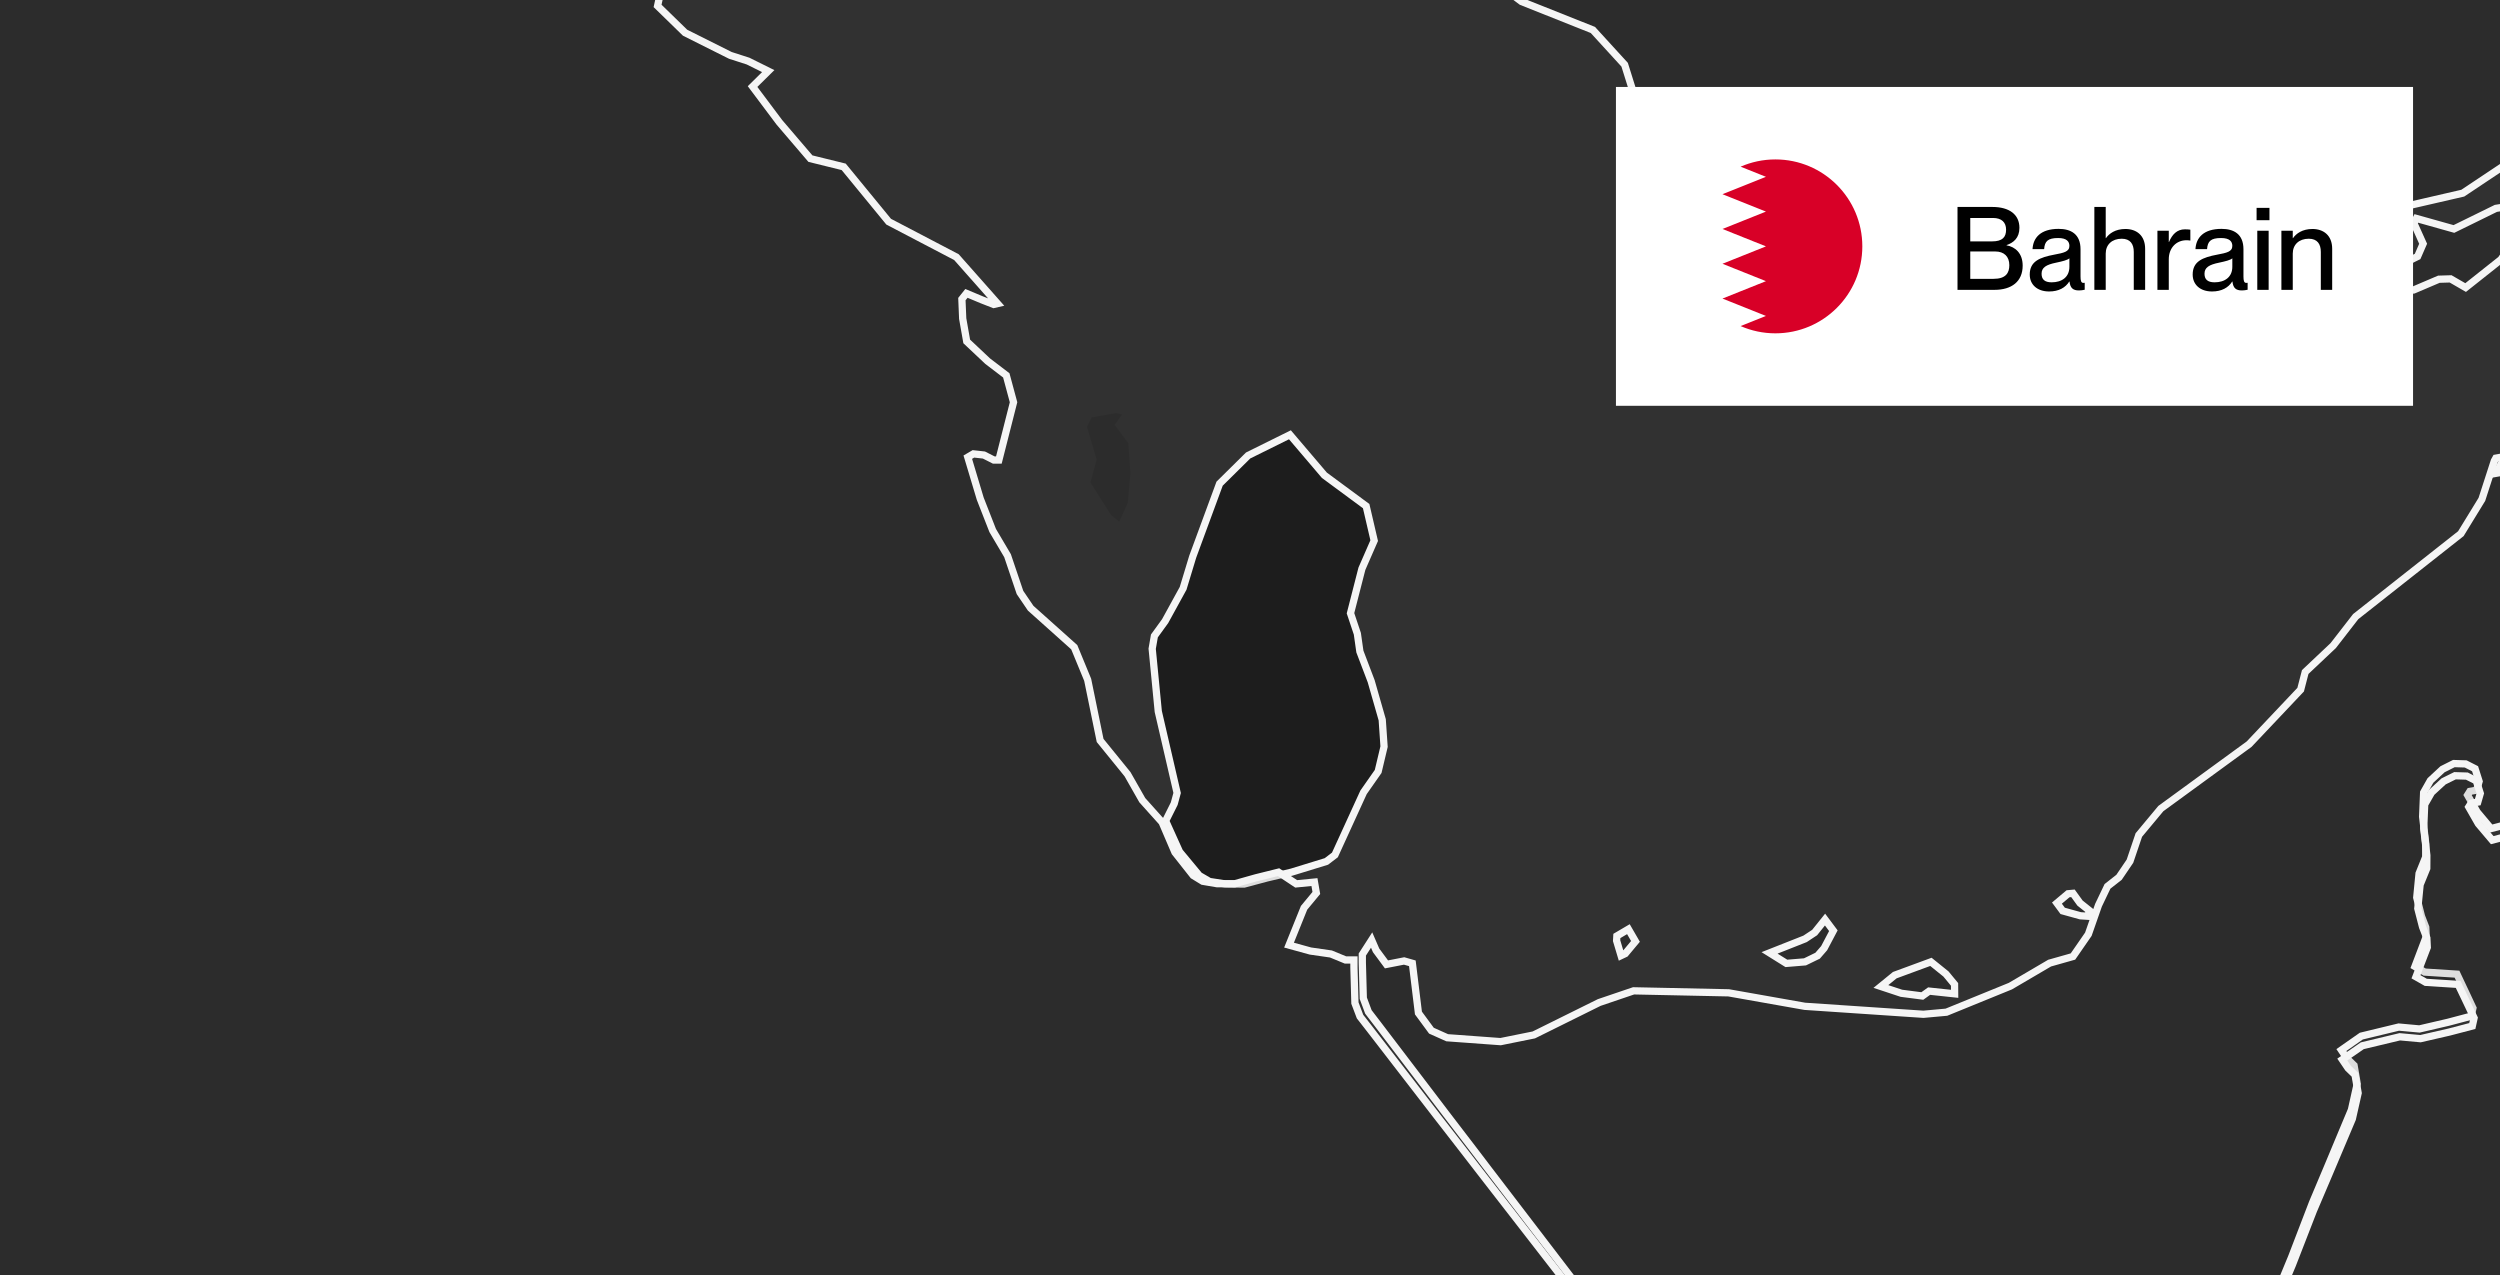
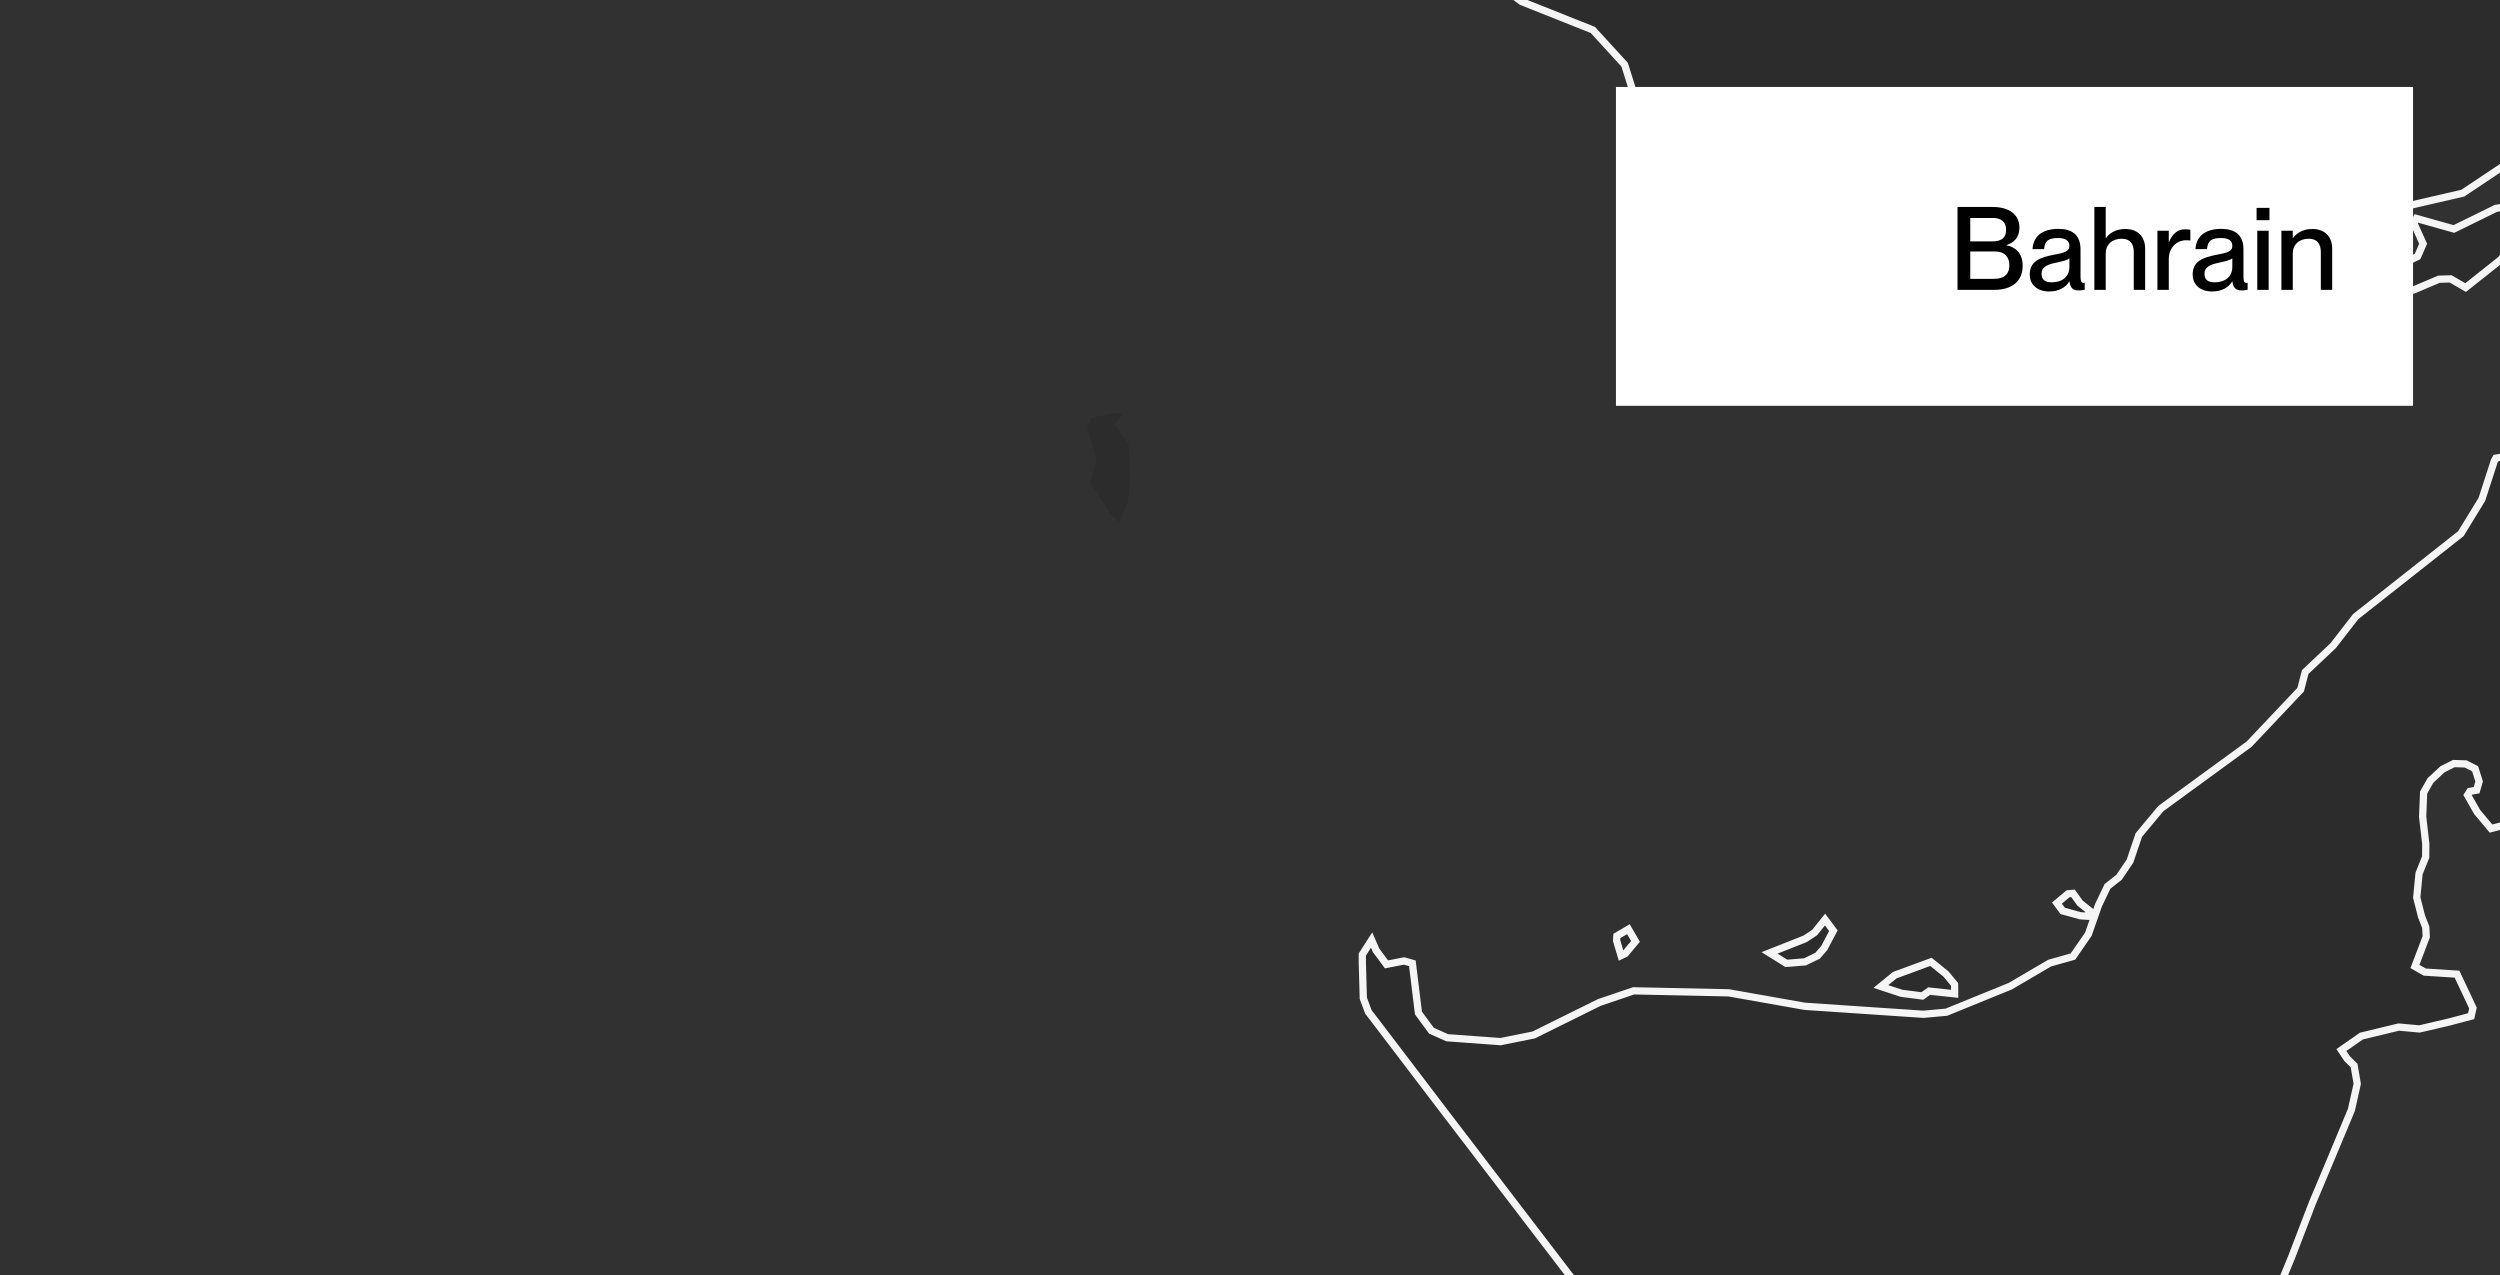
<svg xmlns="http://www.w3.org/2000/svg" width="345" height="176" viewBox="0 0 345 176" fill="none">
  <rect x="0" y="0" width="345" height="176" fill="#333333" stroke="none" />
  <g clip-path="url(#clip0_1041_9651)">
    <rect width="345" height="176" fill="black" fill-opacity="0.04" />
-     <path d="M-45.628 -496.599L-44.9 -495.635L-39.283 -486.426L-36.813 -483.72L-35.369 -481.421L-34.394 -478.862L-32.677 -477.132L-30.406 -476.193L-27.652 -473.721L-25.788 -471.793L-22.664 -467.8L-19.355 -466.317L-7.342 -463.437L-0.663 -462.102L1.263 -461.719L6.374 -463.647L12.363 -463.388L14.585 -463.289L22.499 -471.422L24.907 -474.141L29.622 -475.55L32.277 -478.801L36.536 -482.731L41.734 -486.439L46.513 -489.776L50.167 -491.791L56.785 -496.512L60.921 -498.144L64.514 -498.094L69.897 -492.557L74.428 -487.527L75.823 -485.327L73.575 -483.349L69.378 -481.446L68.576 -480.049L68.291 -478.257L68.452 -476.551L69.02 -475.154L74.168 -471.929L74.749 -470.149L74.786 -468.344L74.205 -467.219L73.057 -466.564L69.477 -465.662L66.402 -464.612L65.341 -463.586L64.415 -462.362L64.551 -461.003L65.477 -459.458L71.761 -455.255L72.477 -453.71L73.724 -451.634L75.267 -450.36L77.884 -450.015L79.144 -449.162L85.219 -441.424L86.7 -440.88L93.799 -442.586L94.787 -442.512L94.849 -440.621L95.91 -429.67L96.725 -424.022L97.947 -418.546L99.861 -413.553L102.133 -408.819L105.269 -405.902L112.232 -402.392L115.615 -401.379L124.517 -400.674L133.307 -399.129L138.493 -397.485L140.086 -396.323L141.395 -394.543L145.691 -386.287L152.457 -380.416L166.112 -371.628L172.729 -368.711L195.027 -363.199L209.867 -363.508L250.882 -374.15L264.512 -376.807H269.636L266.587 -374.694L261.463 -373.482L264.549 -371.987L269.328 -371.739L271.538 -371.987L273.142 -373.334L273.401 -375.571L273.167 -377.784L270.908 -387.708L269.599 -394.729L279.217 -394.247L282.958 -395.162L288.464 -397.51L292.638 -398.931L294.736 -399.129L296.811 -400.229L298.403 -401.613L301.983 -411.242L303.774 -413.664L309.848 -419.102L315.009 -422.551L320.417 -425.616L327.269 -427.755L336.368 -427.532L343.615 -426.778L347.813 -426.815L349.801 -426.593L351.295 -426.902L352.159 -427.532L353.097 -431.759L354.579 -433.143L357.135 -434.33H360.715L365.086 -434.639L368.716 -434.355L373.284 -432.735L379.248 -432.6L383.223 -432.884L385.531 -431.265L387.198 -429.101L388.001 -427.297L388.186 -424.825L388.149 -422.946L388.779 -422.217L391.198 -421.093L394.569 -420.252L401.125 -419.239L407.286 -417.286L410.483 -415.963L414.928 -413.899L420.225 -408.77L422.188 -407.966L424.558 -407.447L426.249 -407.583L430.225 -409.746L433.683 -408.152L435.435 -408.362L439.411 -409.548L443.633 -408.065L454.152 -402.454L455.313 -402.577L456.264 -402.009L457.14 -400.723L457.757 -399.141L458.536 -394.321L461.573 -390.798L465.289 -387.597L469.622 -385.842L478.673 -381.652L482.623 -378.253L486.623 -372.493L491.562 -364.917L492.278 -364.225L504.97 -364.46L519.243 -364.447L520.984 -361.419L520.663 -355.424L521.169 -349.282L522.453 -345.042L522.465 -341.137L521.44 -339.159L520.638 -336.897L520.403 -335.908L522.231 -334.499L523.836 -331.261L524.07 -326.75L523.28 -324.364L523.391 -322.387L524.194 -320.706L524.885 -317.9L524.761 -316.207L523.614 -314.526L522.922 -312.425L522.008 -309.767L521.675 -307.666L519.947 -306.69L518.576 -305.985L518.81 -303.328L519.502 -301.091L520.305 -298.446L519.391 -296.629L518.81 -294.54L517.539 -291.19L517.884 -288.409L516.514 -286.049L514.786 -283.96L513.637 -282.291L513.403 -279.93L512.144 -279.102L509.736 -277.162L508.254 -275.777L506.069 -275.357L505.612 -274.245L505.958 -273.145L506.872 -272.453L508.291 -270.055L511.254 -265.927L502.711 -265.408L500.205 -261.761L497.279 -256.546L498.711 -246.015L497.279 -240.614L498.142 -237.586L500.328 -235.497L503.131 -234.335L508.39 -234.261L511.872 -233.445L512.217 -232.048L510.217 -230.009L507.02 -226.19L505.316 -224.522L499.871 -216.858L499.921 -213.595L500.426 -210.963L502.772 -202.719L505.069 -194.746L509.181 -180.409L509.106 -177.084L507.823 -169.718L507.736 -165.243L508.316 -159.447L507.884 -156.456L508.896 -149.757L510.045 -149.275L518.946 -147.977L527.107 -146.778L537.985 -145.196L541.281 -141.278L543.33 -132.688L543.207 -126.273L542.281 -122.997L534.503 -113.666L526.601 -104.223L518.712 -94.817L510.538 -85.09L509.686 -84.064L516.292 -76.302L520.378 -71.507L526.144 -64.77L526.873 -63.151L526.823 -60.506L532.737 -50.272L534.823 -44.945L536.701 -41.818L541.38 -36.936L545.948 -32.177L550.898 -30.002L554.281 -29.52L561.986 -27.011L564.801 -25.008L569.319 -19.966L574.628 -20.658H575.728L576.024 -20.3L576.184 -18.68L575.407 -10.857L576.875 -2.983L577.9 8.845L577.517 10.884L576.246 14.296L576.184 16.483L575.85 17.831L576.196 18.424L577.888 19.227L581.493 19.66L590.198 18.337L591.21 18.671L593.296 20.068L594.864 22.255L595 23.294L592.803 25.111L592.444 28.188L593.099 32.798L592.803 33.355L590.877 34.393L590.247 41.042L589.901 41.648L587.654 42.328L577.036 41.87L575.826 42.056L571.839 43.811L564.998 45.072L563.121 45.789L560.603 47.791L558.788 50.226L558.442 52.475L558.084 52.945L554.17 52.488L552.886 54.44L545.294 57.358L544.355 57.988L543.232 60.312L542.219 66.825L541.306 72.671L540.725 73.524L538.33 75.526L538.095 76.206L538.417 78.468L537.33 82.584L536.478 93.992L535.527 97.181L533.638 97.44L532.157 99.035L529.441 101L523.576 99.48L518.922 97.885L503.513 94.14L501.822 92.323L500.859 89.122L498.192 88.22L494.365 93.016L481.351 90.247L476.932 91.1L474.203 89.604L467.19 89.518L461.659 86.527L453.721 88.578L447.449 88.974L438.843 83.733L429.595 82.287L422.089 82.732L418.225 82.324L411.965 80.446L409.002 78.505L404.125 79.989L401.927 77.232L388.137 74.674L385.581 69.791L383.667 65.255L383.519 60.583L380.161 52.401L379.037 40.499L377.79 35.839L375.926 31.785L373.444 28.336L370.074 24.641L367.135 23.17L354.246 20.352L351.764 20.723L345.998 22.565L339.863 26.656L329.787 28.979L327.763 30.734L325.232 34.69L321.947 36.989L317.454 36.395L312.614 38.731L303.638 45.245L298.909 47.235L294.946 47.086L290.687 43.996L281.168 39.843L275.006 38.459L266.463 39.411L262.414 38.719L255.537 33.837L253.734 30.29L249.808 27.916L237.363 22.589L227.288 15.544L225.436 12.874L224.201 8.931L219.819 4.136L209.979 0.218L204.398 -3.96L197.854 -4.899L191.767 -4.763L189.088 -5.517L186.657 -7.309L178.347 -15.961L178.248 -19.385L173.125 -27.864L171.927 -30.892L170.828 -39.309L169.408 -41.509L164.062 -44.982L163.235 -47.256L164.371 -50.285V-52.584L161.593 -54.746L157.42 -55.896L156.408 -58.492L157.173 -63.547L156.543 -66.723L152.865 -71.803L147.432 -77.006L142.012 -84.719L139.888 -86.647L138.505 -91.703L136.518 -97.709L133.456 -98.142L118.615 -90.936L114.282 -94.99L101.269 -102.035L100.368 -103.098L99.454 -104.717L101.096 -105.657L102.725 -106.04L105.997 -104.779L107.96 -106.262L107.183 -108.66L103.911 -110.143L99.466 -110.032L100.689 -107.783L96.528 -105.657L95.639 -102.876L96.243 -99.427L96.602 -94.607L94.91 -92.283L93.601 -91.208L88.008 -90.924L85.391 -88.798L83.7 -88.291L81.342 -89.947L79.823 -91.294L78.576 -94.162L78.193 -96.164L78.675 -97.301L78.021 -98.97L76.23 -101.183L74.428 -102.394L72.6 -102.616L71.082 -103.963L69.872 -106.435L67.044 -108.067L65.267 -108.388L65.217 -116.039L65.168 -122.75L65.118 -129.437L59.081 -129.709L53.649 -129.944V-135.555V-146.024L56.229 -154.157L58.859 -161.993L54.858 -167.765L50.599 -173.932L47.834 -176.503L44.587 -184.228L42.969 -187.652L41.537 -188.95L39.994 -189.704L34.327 -189.407L29.03 -193.572L22.82 -198.467L15.227 -204.461L8.535 -208.379L5.807 -209.244L-0.626 -209.541L-1.305 -210.295L-1.749 -212.446L-1.737 -214.844L0.35 -218.465L0.51 -220.751L-3.849 -228.439L-5.194 -230.689L-8.922 -231.591L-8.182 -233.816V-235.299L-8.713 -236.473L-9.577 -237.03L-10.676 -237.091L-13.602 -236.177L-15.836 -239.662L-22.788 -249.587L-25.022 -250.798L-25.43 -251.478L-23.738 -254.531L-20.874 -259.055L-20.38 -261.675L-20.924 -264.567L-24.01 -270.018L-23.257 -272.329L-21.936 -274.987L-21.825 -276.989L-19.75 -276.692L-17.096 -276.668L-16.257 -278.299L-16.306 -284.009L-15.676 -286.098L-7.256 -295.788L-3.07 -297.964L0.115 -299.966L0.843 -302.883L0.189 -304.391L-0.441 -306.591L-0.638 -308.173L-4.145 -312.548L-5.367 -314.748L-5.515 -316.763L-4.688 -320.322L-3.219 -323.091L1.757 -324.723L4.585 -326.107L4.967 -327.355L1.301 -329.37L-6.527 -330L-12.256 -329.42L-14.084 -330.05L-16.799 -333.955L-19.689 -336.032L-22.392 -337.367L-25.022 -337.12L-26.615 -337.651L-26.985 -339.332L-30.788 -352.223L-31.986 -353.991L-33.764 -354.423L-35.258 -354.51L-36.245 -355.4L-37.307 -357.179L-38.072 -359.516L-38.122 -362.593L-37.962 -365.238L-38.48 -366.944L-39.788 -368.637L-41.641 -369.861L-43.27 -371.295L-46.122 -382.727L-47.27 -385.805V-386.126L-47.221 -386.732L-47.505 -389.365L-46.184 -391.651L-46.27 -392.553L-49.011 -395.446L-52.863 -398.338L-53.9 -398.845L-53.925 -401.935L-53.789 -404.271L-54.135 -406.384L-54.876 -407.595L-54.9 -408.547L-53.357 -410.822L-54.358 -412.317L-60.024 -416.012L-62.148 -417.866L-66.074 -418.237L-66.482 -419.461L-65.864 -422.044L-64.519 -425.184L-62.395 -428.274L-61.715 -429.905L-60.889 -432.686L-60.605 -434.664L-58.222 -437.445L-58.209 -438.174L-58.876 -439.175L-60.777 -439.731L-62.728 -439.966L-63.457 -440.473L-63.716 -441.968L-63.469 -448.049L-64.086 -451.708L-64.889 -454.365L-64.382 -460.36L-65.741 -461.571L-67.876 -464.723L-68.79 -467.393L-68.296 -468.394L-67.84 -470.149L-67.543 -472.46L-67.629 -474.092L-69.592 -475.686L-71.05 -477.367L-71.222 -479.221L-71.803 -481.495L-72.63 -483.3L-73 -484.474L-72.284 -485.166L-69.507 -485.71L-65.469 -485.327L-62.173 -485.302L-60.309 -486.464L-58 -497.427L-55.888 -500.319L-53.444 -502L-48.666 -498.094L-46.69 -496.722L-45.628 -496.599ZM348.369 31.179L345.134 35.814L340.257 39.683L338.183 38.484L336.566 38.533L333.084 40.017L330.578 40.276L326.022 42.909L321.874 44.231L318.997 44.133L317.997 43.861L317.429 42.068L317.478 41.351L319.232 41.722L325.639 39.325L333.628 35.394L334.392 33.639L333.109 30.784L333.454 30.141L338.64 31.599L344.431 28.757L349.27 27.978L351.542 29.956L348.369 31.179Z" fill="black" fill-opacity="0.1" stroke="#F5F5F5" />
+     <path d="M-45.628 -496.599L-44.9 -495.635L-39.283 -486.426L-36.813 -483.72L-35.369 -481.421L-34.394 -478.862L-32.677 -477.132L-30.406 -476.193L-27.652 -473.721L-25.788 -471.793L-22.664 -467.8L-19.355 -466.317L-7.342 -463.437L-0.663 -462.102L1.263 -461.719L6.374 -463.647L12.363 -463.388L14.585 -463.289L22.499 -471.422L24.907 -474.141L29.622 -475.55L32.277 -478.801L36.536 -482.731L41.734 -486.439L46.513 -489.776L50.167 -491.791L56.785 -496.512L60.921 -498.144L64.514 -498.094L69.897 -492.557L74.428 -487.527L75.823 -485.327L73.575 -483.349L69.378 -481.446L68.576 -480.049L68.291 -478.257L68.452 -476.551L69.02 -475.154L74.168 -471.929L74.749 -470.149L74.786 -468.344L74.205 -467.219L73.057 -466.564L69.477 -465.662L66.402 -464.612L65.341 -463.586L64.415 -462.362L64.551 -461.003L65.477 -459.458L71.761 -455.255L72.477 -453.71L73.724 -451.634L75.267 -450.36L77.884 -450.015L79.144 -449.162L85.219 -441.424L86.7 -440.88L93.799 -442.586L94.787 -442.512L94.849 -440.621L95.91 -429.67L96.725 -424.022L97.947 -418.546L99.861 -413.553L102.133 -408.819L105.269 -405.902L112.232 -402.392L115.615 -401.379L124.517 -400.674L133.307 -399.129L138.493 -397.485L140.086 -396.323L141.395 -394.543L145.691 -386.287L152.457 -380.416L166.112 -371.628L172.729 -368.711L195.027 -363.199L209.867 -363.508L250.882 -374.15L264.512 -376.807H269.636L266.587 -374.694L261.463 -373.482L264.549 -371.987L269.328 -371.739L271.538 -371.987L273.142 -373.334L273.401 -375.571L273.167 -377.784L270.908 -387.708L269.599 -394.729L279.217 -394.247L282.958 -395.162L288.464 -397.51L292.638 -398.931L294.736 -399.129L296.811 -400.229L298.403 -401.613L301.983 -411.242L303.774 -413.664L309.848 -419.102L315.009 -422.551L320.417 -425.616L327.269 -427.755L336.368 -427.532L343.615 -426.778L347.813 -426.815L349.801 -426.593L351.295 -426.902L352.159 -427.532L353.097 -431.759L354.579 -433.143L357.135 -434.33H360.715L365.086 -434.639L368.716 -434.355L373.284 -432.735L379.248 -432.6L383.223 -432.884L385.531 -431.265L387.198 -429.101L388.001 -427.297L388.186 -424.825L388.149 -422.946L388.779 -422.217L391.198 -421.093L394.569 -420.252L401.125 -419.239L407.286 -417.286L410.483 -415.963L414.928 -413.899L420.225 -408.77L422.188 -407.966L424.558 -407.447L426.249 -407.583L430.225 -409.746L433.683 -408.152L435.435 -408.362L439.411 -409.548L443.633 -408.065L454.152 -402.454L455.313 -402.577L456.264 -402.009L457.14 -400.723L457.757 -399.141L458.536 -394.321L461.573 -390.798L465.289 -387.597L469.622 -385.842L478.673 -381.652L482.623 -378.253L486.623 -372.493L491.562 -364.917L492.278 -364.225L504.97 -364.46L519.243 -364.447L520.984 -361.419L520.663 -355.424L521.169 -349.282L522.453 -345.042L522.465 -341.137L521.44 -339.159L520.638 -336.897L520.403 -335.908L522.231 -334.499L523.836 -331.261L524.07 -326.75L523.28 -324.364L523.391 -322.387L524.194 -320.706L524.885 -317.9L524.761 -316.207L523.614 -314.526L522.008 -309.767L521.675 -307.666L519.947 -306.69L518.576 -305.985L518.81 -303.328L519.502 -301.091L520.305 -298.446L519.391 -296.629L518.81 -294.54L517.539 -291.19L517.884 -288.409L516.514 -286.049L514.786 -283.96L513.637 -282.291L513.403 -279.93L512.144 -279.102L509.736 -277.162L508.254 -275.777L506.069 -275.357L505.612 -274.245L505.958 -273.145L506.872 -272.453L508.291 -270.055L511.254 -265.927L502.711 -265.408L500.205 -261.761L497.279 -256.546L498.711 -246.015L497.279 -240.614L498.142 -237.586L500.328 -235.497L503.131 -234.335L508.39 -234.261L511.872 -233.445L512.217 -232.048L510.217 -230.009L507.02 -226.19L505.316 -224.522L499.871 -216.858L499.921 -213.595L500.426 -210.963L502.772 -202.719L505.069 -194.746L509.181 -180.409L509.106 -177.084L507.823 -169.718L507.736 -165.243L508.316 -159.447L507.884 -156.456L508.896 -149.757L510.045 -149.275L518.946 -147.977L527.107 -146.778L537.985 -145.196L541.281 -141.278L543.33 -132.688L543.207 -126.273L542.281 -122.997L534.503 -113.666L526.601 -104.223L518.712 -94.817L510.538 -85.09L509.686 -84.064L516.292 -76.302L520.378 -71.507L526.144 -64.77L526.873 -63.151L526.823 -60.506L532.737 -50.272L534.823 -44.945L536.701 -41.818L541.38 -36.936L545.948 -32.177L550.898 -30.002L554.281 -29.52L561.986 -27.011L564.801 -25.008L569.319 -19.966L574.628 -20.658H575.728L576.024 -20.3L576.184 -18.68L575.407 -10.857L576.875 -2.983L577.9 8.845L577.517 10.884L576.246 14.296L576.184 16.483L575.85 17.831L576.196 18.424L577.888 19.227L581.493 19.66L590.198 18.337L591.21 18.671L593.296 20.068L594.864 22.255L595 23.294L592.803 25.111L592.444 28.188L593.099 32.798L592.803 33.355L590.877 34.393L590.247 41.042L589.901 41.648L587.654 42.328L577.036 41.87L575.826 42.056L571.839 43.811L564.998 45.072L563.121 45.789L560.603 47.791L558.788 50.226L558.442 52.475L558.084 52.945L554.17 52.488L552.886 54.44L545.294 57.358L544.355 57.988L543.232 60.312L542.219 66.825L541.306 72.671L540.725 73.524L538.33 75.526L538.095 76.206L538.417 78.468L537.33 82.584L536.478 93.992L535.527 97.181L533.638 97.44L532.157 99.035L529.441 101L523.576 99.48L518.922 97.885L503.513 94.14L501.822 92.323L500.859 89.122L498.192 88.22L494.365 93.016L481.351 90.247L476.932 91.1L474.203 89.604L467.19 89.518L461.659 86.527L453.721 88.578L447.449 88.974L438.843 83.733L429.595 82.287L422.089 82.732L418.225 82.324L411.965 80.446L409.002 78.505L404.125 79.989L401.927 77.232L388.137 74.674L385.581 69.791L383.667 65.255L383.519 60.583L380.161 52.401L379.037 40.499L377.79 35.839L375.926 31.785L373.444 28.336L370.074 24.641L367.135 23.17L354.246 20.352L351.764 20.723L345.998 22.565L339.863 26.656L329.787 28.979L327.763 30.734L325.232 34.69L321.947 36.989L317.454 36.395L312.614 38.731L303.638 45.245L298.909 47.235L294.946 47.086L290.687 43.996L281.168 39.843L275.006 38.459L266.463 39.411L262.414 38.719L255.537 33.837L253.734 30.29L249.808 27.916L237.363 22.589L227.288 15.544L225.436 12.874L224.201 8.931L219.819 4.136L209.979 0.218L204.398 -3.96L197.854 -4.899L191.767 -4.763L189.088 -5.517L186.657 -7.309L178.347 -15.961L178.248 -19.385L173.125 -27.864L171.927 -30.892L170.828 -39.309L169.408 -41.509L164.062 -44.982L163.235 -47.256L164.371 -50.285V-52.584L161.593 -54.746L157.42 -55.896L156.408 -58.492L157.173 -63.547L156.543 -66.723L152.865 -71.803L147.432 -77.006L142.012 -84.719L139.888 -86.647L138.505 -91.703L136.518 -97.709L133.456 -98.142L118.615 -90.936L114.282 -94.99L101.269 -102.035L100.368 -103.098L99.454 -104.717L101.096 -105.657L102.725 -106.04L105.997 -104.779L107.96 -106.262L107.183 -108.66L103.911 -110.143L99.466 -110.032L100.689 -107.783L96.528 -105.657L95.639 -102.876L96.243 -99.427L96.602 -94.607L94.91 -92.283L93.601 -91.208L88.008 -90.924L85.391 -88.798L83.7 -88.291L81.342 -89.947L79.823 -91.294L78.576 -94.162L78.193 -96.164L78.675 -97.301L78.021 -98.97L76.23 -101.183L74.428 -102.394L72.6 -102.616L71.082 -103.963L69.872 -106.435L67.044 -108.067L65.267 -108.388L65.217 -116.039L65.168 -122.75L65.118 -129.437L59.081 -129.709L53.649 -129.944V-135.555V-146.024L56.229 -154.157L58.859 -161.993L54.858 -167.765L50.599 -173.932L47.834 -176.503L44.587 -184.228L42.969 -187.652L41.537 -188.95L39.994 -189.704L34.327 -189.407L29.03 -193.572L22.82 -198.467L15.227 -204.461L8.535 -208.379L5.807 -209.244L-0.626 -209.541L-1.305 -210.295L-1.749 -212.446L-1.737 -214.844L0.35 -218.465L0.51 -220.751L-3.849 -228.439L-5.194 -230.689L-8.922 -231.591L-8.182 -233.816V-235.299L-8.713 -236.473L-9.577 -237.03L-10.676 -237.091L-13.602 -236.177L-15.836 -239.662L-22.788 -249.587L-25.022 -250.798L-25.43 -251.478L-23.738 -254.531L-20.874 -259.055L-20.38 -261.675L-20.924 -264.567L-24.01 -270.018L-23.257 -272.329L-21.936 -274.987L-21.825 -276.989L-19.75 -276.692L-17.096 -276.668L-16.257 -278.299L-16.306 -284.009L-15.676 -286.098L-7.256 -295.788L-3.07 -297.964L0.115 -299.966L0.843 -302.883L0.189 -304.391L-0.441 -306.591L-0.638 -308.173L-4.145 -312.548L-5.367 -314.748L-5.515 -316.763L-4.688 -320.322L-3.219 -323.091L1.757 -324.723L4.585 -326.107L4.967 -327.355L1.301 -329.37L-6.527 -330L-12.256 -329.42L-14.084 -330.05L-16.799 -333.955L-19.689 -336.032L-22.392 -337.367L-25.022 -337.12L-26.615 -337.651L-26.985 -339.332L-30.788 -352.223L-31.986 -353.991L-33.764 -354.423L-35.258 -354.51L-36.245 -355.4L-37.307 -357.179L-38.072 -359.516L-38.122 -362.593L-37.962 -365.238L-38.48 -366.944L-39.788 -368.637L-41.641 -369.861L-43.27 -371.295L-46.122 -382.727L-47.27 -385.805V-386.126L-47.221 -386.732L-47.505 -389.365L-46.184 -391.651L-46.27 -392.553L-49.011 -395.446L-52.863 -398.338L-53.9 -398.845L-53.925 -401.935L-53.789 -404.271L-54.135 -406.384L-54.876 -407.595L-54.9 -408.547L-53.357 -410.822L-54.358 -412.317L-60.024 -416.012L-62.148 -417.866L-66.074 -418.237L-66.482 -419.461L-65.864 -422.044L-64.519 -425.184L-62.395 -428.274L-61.715 -429.905L-60.889 -432.686L-60.605 -434.664L-58.222 -437.445L-58.209 -438.174L-58.876 -439.175L-60.777 -439.731L-62.728 -439.966L-63.457 -440.473L-63.716 -441.968L-63.469 -448.049L-64.086 -451.708L-64.889 -454.365L-64.382 -460.36L-65.741 -461.571L-67.876 -464.723L-68.79 -467.393L-68.296 -468.394L-67.84 -470.149L-67.543 -472.46L-67.629 -474.092L-69.592 -475.686L-71.05 -477.367L-71.222 -479.221L-71.803 -481.495L-72.63 -483.3L-73 -484.474L-72.284 -485.166L-69.507 -485.71L-65.469 -485.327L-62.173 -485.302L-60.309 -486.464L-58 -497.427L-55.888 -500.319L-53.444 -502L-48.666 -498.094L-46.69 -496.722L-45.628 -496.599ZM348.369 31.179L345.134 35.814L340.257 39.683L338.183 38.484L336.566 38.533L333.084 40.017L330.578 40.276L326.022 42.909L321.874 44.231L318.997 44.133L317.997 43.861L317.429 42.068L317.478 41.351L319.232 41.722L325.639 39.325L333.628 35.394L334.392 33.639L333.109 30.784L333.454 30.141L338.64 31.599L344.431 28.757L349.27 27.978L351.542 29.956L348.369 31.179Z" fill="black" fill-opacity="0.1" stroke="#F5F5F5" />
    <path d="M351.887 79.194L354.16 82.33L354.481 103.584L355 105.096L353.79 105.321L352.431 106.933L350.838 109.42L348.652 110.707L346.898 112.156L345.243 113.956L343.761 114.343L341.846 112.056L340.524 109.72L340.846 109.207L341.772 109.045L342.118 107.833L341.562 106.084L340.265 105.421L338.635 105.371L337.067 106.158L335.399 107.708L334.46 109.37L334.324 112.706L334.757 116.455L334.744 118.279L333.83 120.54L333.509 123.865L334.163 126.438L334.757 127.975L334.819 129.275L333.262 133.373L334.608 134.148L339.067 134.435L340.377 137.209L341.266 139.109L341.018 140.233L337.857 141.07L333.88 141.995L331.027 141.733L325.863 142.982L323.11 144.906L323.913 146.106L324.863 147.031L325.296 149.567L324.493 153.166L323.035 156.652L321.22 161L319.12 165.986L316.242 173.483L313.809 179.368L313.549 183.604L313.611 186.366L313.34 191.876L311.03 194.913L310.511 195L307.757 194.638L306.831 194.513L304.2 194.163L300.124 193.625L294.825 192.913L288.564 192.089L281.585 191.151L274.125 190.152L266.405 189.127L258.698 188.103L251.226 187.103L244.247 186.178L237.985 185.341L232.699 184.629L228.623 184.091L225.992 183.742L225.066 183.617L222.151 183.229L220.582 181.18L218.68 178.706L216.766 176.22L214.864 173.733L212.962 171.246L211.06 168.76L209.158 166.273L207.256 163.787L205.354 161.3L203.452 158.801L201.549 156.315L199.635 153.816L197.733 151.316L195.831 148.817L193.928 146.318L192.026 143.819L190.124 141.32L188.84 139.646L188.136 137.759L188 132.811V131.724L189.285 129.725L189.902 131.149L191.335 133.086L193.768 132.611L194.905 132.936L195.744 139.796L197.536 142.233L199.709 143.207L207.082 143.745L211.665 142.82L220.694 138.346L225.436 136.735L238.554 137.01L249.065 138.871L265.429 139.971L268.604 139.683L277.435 136.085L282.845 132.911L286.068 131.999L288.193 128.925L289.589 124.926L290.836 122.315L292.429 121.066L293.936 118.841L295.159 115.23L298.197 111.582L310.376 102.698L317.49 95.175L318.12 92.739L321.986 89.09L325.086 85.092L339.598 73.646L342.501 68.91L344.218 63.6L344.427 63.225L345.675 63L347.454 63.8L347.639 67.773L346.984 71.522L346.91 75.495L346.651 77.644L347.997 79.406L350.294 80.168L351.295 80.081L351.887 79.194ZM351.32 95.225L351.529 93.563L351.171 92.701L349.689 92.589L349.072 94.026L348.861 96.087L349.887 96.262L351.32 95.225ZM288.378 125.689L288.069 126.438L287.093 126.376L284.648 125.701L283.857 124.627L285.389 123.339L286.068 123.277L287.044 124.627L288.378 125.689ZM249.089 132.736L246.52 132.948L244.198 131.499L249.101 129.562L250.423 128.688L251.855 126.901L253.004 128.438L251.732 130.849L250.831 131.886L249.089 132.736ZM224.288 131.599L223.707 131.874L223.09 129.812L223.127 129.162L224.72 128.225L225.696 129.912L224.288 131.599ZM269.728 135.847L269.74 137.147L266.22 136.772L265.281 137.447L262.391 137.072L259.563 136.135L261.477 134.573L266.467 132.736L268.542 134.41L269.728 135.847Z" fill="black" fill-opacity="0.1" stroke="#F5F5F5" />
    <path d="M155.637 69.397L154.458 72L153.331 71.089L150.479 66.587L151.334 63.424L150 58.9L150.635 57.604L154.056 57L154.847 57.198L153.823 58.647L155.714 61.173L156 65.335L155.637 69.397Z" fill="black" fill-opacity="0.1" />
-     <path d="M352.032 81.138L351.351 82.017L350.349 82.103L348.047 81.348L346.698 79.603L346.958 77.473L347.032 73.536L347.689 69.822L347.503 65.885L345.721 65.093L344.471 65.316L347.379 59.757L348.53 58.903L349.606 59.261L352.291 58.667L353.702 55.647L354.828 54L356.029 54.198L356.61 55.127L356.189 59.719L356.14 63.545L354.655 75.232L353.121 77.25L352.341 78.884L352.032 81.138ZM351.463 97.022L350.027 98.049L349 97.876L349.21 95.833L349.829 94.409L351.314 94.521L351.673 95.375L351.463 97.022ZM240.473 415L238.369 410.246L236.266 405.492L234.149 400.738L232.046 395.971L230.573 392.629L228.099 391.452L226.589 387.924L225.054 384.309L223.52 380.694L221.985 377.079L220.45 373.464L218.904 369.836L217.37 366.209L215.835 362.581L214.3 358.954L212.753 355.326L211.219 351.699L209.684 348.059L208.15 344.419L206.616 340.78L205.069 337.14L203.534 333.5L202 329.86L206.9 328.139L212.865 326.047L218.842 323.954L224.807 321.862L230.784 319.77L236.748 317.677L242.713 315.573L248.69 313.481L254.655 311.388L260.631 309.284L266.596 307.179L272.561 305.087L278.538 302.982L284.503 300.877L290.467 298.773L296.444 296.668L302.409 294.564L306.109 293.263L307.643 288.361L308.918 284.288L310.193 280.215L311.468 276.129L312.755 272.044L314.029 267.958L315.304 263.872L316.578 259.775L317.865 255.676L319.14 251.579L320.414 247.481L321.689 243.37L322.963 239.26L324.25 235.15L325.525 231.04L326.799 226.917L328.074 222.794L329.249 219.018L327.047 215.379L324.102 210.476L321.008 205.35L318.113 200.522L315.996 197.006L313.447 192.759L313.72 187.3L313.658 184.564L313.918 180.367L316.355 174.535L319.239 167.107L321.342 162.168L323.162 157.859L324.622 154.405L325.426 150.839L324.993 148.326L324.04 147.41L323.236 146.221L325.995 144.315L331.168 143.077L334.027 143.337L338.011 142.421L341.179 141.591L341.426 140.477L340.536 138.595L339.224 135.847L334.756 135.562L333.407 134.794L334.967 130.734L334.905 129.446L334.312 127.923L333.655 125.373L333.977 122.08L334.893 119.839L334.905 118.031L334.472 114.317L334.608 111.011L335.549 109.365L337.219 107.83L338.791 107.05L340.424 107.1L341.724 107.755L342.281 109.489L341.934 110.69L341.006 110.851L340.684 111.358L342.008 113.673L343.926 115.939L345.411 115.555L347.069 113.773L348.827 112.336L351.017 111.061L352.613 108.598L353.975 107L355.187 106.778L358.727 116.781L363.974 126.128L368.602 131.278L373.416 138.261L380.729 144.674L384.083 146.865L397.682 151.359L405.12 153.043L415.366 154.652L422.457 158.144L424.832 158.367L428.545 157.327L431.255 157.413L438.037 162.168L440.029 166.674L442.851 169.051L445.338 172.79L446.959 176.702L452.689 182.657L456.723 189.355L460.831 194.307L464.507 197.39L470.075 198.603L474.505 199.99L475 203.295L474.542 207.603L473.701 210.785L469.568 216.976L468.578 220.789L463.9 227.078L458.826 237.614L456.5 239.966L448.32 245.388L442.306 251.913L435.178 263.229L429.758 274.42L427.679 277.998L423.31 278.741L420.452 278.432L418.472 277.38L419.251 274.321L419.722 270.917L417.086 271.276L414.772 271.982L409.364 280.338L406.394 284.003L405.763 288.646L404.328 294.638L402.212 300.147L401.271 304.777L401.309 307.402L402.893 313.802L403.004 320.352L403.92 324.276L404.662 328.981L402.125 330.43L399.947 331.147L391.334 331.667L382.61 333.178L374.987 335.902L370.433 338.613L364.505 344.667L360.88 360.006L355.076 366.469L351.141 367.818L341.674 368.388L328.346 370.171L323.669 371.718L315.897 381.053L315.291 383.987L316.789 386.104L317.283 388.444L316.578 390.635L313.051 396.541L309.24 400.824L299.093 403.511L295.368 401.914L291.964 401.109L285.381 401.023L274.665 402.038L270.717 405.207L264.493 407.448L258.751 410.902L247.91 412.214L240.473 415ZM436.218 285.006L434.027 285.563L433.396 285.303L433.409 280.648L438.507 274.779L441.861 267.995L444.175 274.062L440.153 277.454L437.975 283.248L436.218 285.006Z" fill="black" fill-opacity="0.1" stroke="#F5F5F5" />
-     <path d="M178.237 120.357L174.86 121.153L171.696 122L169.053 121.975L166.916 121.646L165.502 120.825L162.778 117.54L160.855 113.282L162.043 110.906L162.444 109.428L159.841 98.183L159 89.528L159.306 87.759L160.789 85.712L163.271 81.189L164.593 76.83L168.305 66.747L172.243 62.856L178.01 60L182.763 65.585L188.53 69.843L189.638 74.606L187.943 78.485L186.368 84.626L187.315 87.456L187.662 89.907L189.224 94.013L190.747 99.333L191 103.035L190.186 106.459L188.17 109.34L184.218 117.982L183.043 118.879L178.237 120.357Z" fill="black" fill-opacity="0.4" stroke="#F5F5F5" />
-     <path d="M12.191 -52.892L18.887 -52.041L27.82 -50.908L33.245 -50.131L43.45 -48.689L46.502 -42.725L47.613 -38.547L48.639 -34.48L51.703 -30.77L58.659 -30.857L64.824 -30.931L72.422 -31.054L78.452 -31.14L80.391 -27.455L81.244 -23.783L84.827 -15.094L89.942 -8.328L91.165 -5.864L91.98 -2.154L91.091 -0.774L90.745 0.816L94.538 4.513L100.79 7.644L103.236 8.432L106.016 9.812L103.854 11.945L107.548 16.874L111.835 21.89L116.431 23.024L122.634 30.591L131.987 35.483L137.657 41.892L137.126 42.015L135.458 41.362L133.37 40.487L132.74 41.276L132.852 43.963L133.407 47.117L136.299 49.841L138.868 51.801L139.869 55.51L137.843 63.484H137.139L135.78 62.794L134.334 62.633L133.555 63.089L135.273 68.82L136.99 73.207L139.041 76.683L140.758 81.76L142.229 83.929L148.246 89.315L150.099 93.813L151.816 102.181L155.597 106.84L157.636 110.426L160.366 113.47L162.145 117.623L164.665 120.815L165.975 121.616L167.94 121.949L170.386 121.961L173.314 121.136L176.44 120.359L178.874 121.974L181.394 121.727L181.654 123.23L179.961 125.276L177.885 130.428L180.838 131.241L183.668 131.648L185.669 132.473H186.843V133.546L186.979 138.426L187.683 140.287L188.968 141.938L190.871 144.403L192.773 146.868L194.676 149.333L196.579 151.798L198.481 154.262L200.397 156.727L202.299 159.18L204.202 161.645L206.104 164.097L208.007 166.55L209.91 169.002L211.813 171.454L213.715 173.907L215.618 176.359L217.533 178.812L219.436 181.252L221.005 183.273L223.921 183.655L224.847 183.778L227.479 184.124L231.556 184.653L236.844 185.356L243.108 186.182L250.088 187.094L257.564 188.08L265.273 189.09L272.995 190.101L280.457 191.087L287.438 192.011L293.702 192.824L299.003 193.527L303.079 194.057L305.711 194.402L306.638 194.525L309.393 194.882L309.912 194.796L312.222 191.801L314.768 196.029L316.88 199.529L319.771 204.335L322.86 209.437L325.8 214.318L328 217.941L326.826 221.7L325.554 225.803L324.281 229.907L323.009 233.999L321.724 238.09L320.451 242.182L319.179 246.274L317.906 250.353L316.633 254.432L315.349 258.511L314.076 262.591L312.803 266.657L311.531 270.725L310.246 274.791L308.973 278.858L307.701 282.913L306.428 286.968L304.896 291.848L301.202 293.142L295.247 295.237L289.279 297.332L283.324 299.427L277.369 301.522L271.401 303.617L265.446 305.7L259.491 307.795L253.523 309.89L247.568 311.973L241.6 314.056L235.645 316.151L229.69 318.233L223.723 320.316L217.768 322.399L211.8 324.482L205.845 326.565L200.952 328.277L192.81 329.424L184.903 330.533L176.008 331.79L165.321 333.306L156.931 334.489L144.7 336.214L133.716 337.755L123.425 339.209L113.133 340.663L104.372 341.896L99.147 343.325L93.006 346.468L83.579 351.286L73.967 356.179L68.988 358.718L63.774 365.225L61.13 368.516L56.361 374.468L52.753 378.954L48.441 384.315L46.563 389.072L43.66 396.417L41.151 398.266L37.05 400.657L33.319 402.357L27.499 402.111L24.176 397.6L20.654 392.806L18.887 390.884L17.306 390.785L11.463 391.389L4.42 392.128L-3.882 391.352L-13.458 390.44L-22.44 389.59L-26.912 388.949L-32.806 385.843L-34.325 385.227L-35.87 385.079L-42.863 385.005L-49.794 384.931L-56.738 385.917L-63.385 385.56L-70.279 386.126L-72.7 387.31L-75.394 387.248L-77.074 388.295L-78.557 388.789L-80.311 387.889L-82.461 388.086L-85.624 387.31L-87.687 385.276L-89.64 383.489L-91.653 382.503L-93.902 381.887L-95.854 381.875L-98.349 382.959L-99.87 384.007L-103.724 387.519L-103.884 388.776L-102.13 390.871L-102.661 391.857L-104.935 393.09L-105.639 396.405L-105.973 398.217L-106.307 402.554L-105.293 405.968L-103.946 407.225L-103.884 408.692L-104.626 411.625L-106.714 412.524L-108.246 415.31L-109.185 416.604L-110.816 418.083L-117.302 423L-117.623 420.141L-119.686 415.901L-119.835 412.907L-120.799 409.9L-122.578 407.583L-125.864 405.167L-126.161 401.889L-128.558 398.648L-131.733 396.035L-133.5 391.204L-134.834 384.783L-143.211 376.329L-153.688 368.516L-156.875 364.116L-162.089 355.132L-164.721 348.021L-171.727 339.825L-172.023 336.67L-173.061 332.825L-174.68 328.536L-175.655 325.16L-182.685 310.297L-184.959 307.931L-186.911 304.603L-187.418 302.027L-188.035 300.623L-193.002 298.182L-197.635 291.922L-211.559 281.939L-218.379 280.941L-223.779 277.367L-227.757 272.696L-231.995 264.636L-239.457 255.911L-245.783 243.513L-243.794 238.99L-243.918 235.811L-245.869 230.45L-247.982 226.309L-249.44 222.39L-248.291 216.758L-247.846 210.448L-246.598 207.096L-245.696 203.411L-246.87 195.992L-248.971 192.011L-248.76 189.361L-251.145 188.067L-253.072 185.183H-251.059L-254.715 181.178L-256.062 178.947L-257.446 173.5L-259.213 169.335L-264.884 159.87L-267.602 154.09L-273.681 146.609L-280.278 141.076L-284.467 138.562L-286.493 136.269L-289.915 136.195L-293.646 132.917L-296.253 132.794L-299.552 132.264L-303.431 125.942L-306.632 120.014L-312.092 112.287L-310.721 110.266L-309.127 106.975L-309.918 102.662L-310.783 99.729L-313.192 94.38L-321.112 81.045L-323.212 79.086L-326.585 76.831L-328.66 71.038L-329.612 65.838L-335.036 63.311L-344.364 44.505L-349.776 37.911L-351.913 33.475L-358.164 26.167L-361.241 18.883L-367.542 12.154L-373.003 0.459L-381.442 -11.261L-384.988 -13.295L-393.685 -14.133L-397.343 -14.996L-400.704 -12.42L-401 -15.686L-398.677 -20.209L-395.328 -29.723L-394.662 -38.078L-389.398 -62.998L-382.01 -61.716L-375.932 -60.656L-367.048 -59.103L-357.856 -57.501L-352.482 -56.565L-350.641 -56.971L-343.202 -63.084L-336.506 -68.605L-332.49 -75.371L-328.611 -81.94L-326.833 -83.295L-320.877 -84.528L-311.426 -86.487L-302.073 -88.422L-301.319 -89.088L-299.144 -94.374L-296.377 -101.091L-295.808 -101.794L-295.129 -102.484L-288.433 -106.255L-284.368 -108.547L-290.162 -115.313L-295.624 -121.709L-301.751 -128.882L-306.94 -134.477L-314.712 -142.857L-319.802 -148.354L-310.894 -150.967L-301.257 -153.789L-291.534 -156.635L-279.834 -160.062L-270.678 -162.748L-257.014 -166.766L-250.33 -168.726L-249.119 -169.243L-243.979 -174L-236.245 -172.669L-224.619 -170.66L-213.388 -168.738L-201.552 -166.458L-197.759 -164.609L-186.33 -157.806L-178.905 -153.394L-170.231 -148.255L-159.396 -141.834L-151.958 -137.435L-142.432 -131.803L-135.007 -125.382L-125.605 -117.26L-115.276 -108.362L-106.776 -101.461L-95.063 -91.972L-83.523 -82.642L-72.219 -73.535L-63.175 -66.251L-51.721 -57.058L-50.832 -56.712L-39.255 -55.677L-23.7 -54.272L-8.071 -52.867L6.038 -51.598L12.191 -52.892ZM-332.343 78.26L-332.664 78.778L-334.122 77.434L-334.035 74.489L-332.775 72.813L-332.874 75.105L-332.33 77.422L-332.343 78.26ZM-321.717 90.831H-322.631L-325.066 88.255L-326.486 86.357L-327.944 85.076L-334.591 82.5L-335.493 80.836L-334.48 79.172L-333.763 80.824L-332.552 81.797L-327.055 84.126L-320.926 89.204L-319.876 89.623L-321.717 90.831ZM-145.36 410.577L-142.68 410.787L-143.792 409.641L-144.026 409.086L-142.865 407.435L-139.035 410.836L-139.146 414.866L-139.467 415.791L-140.505 414.928L-141.185 414.077L-141.395 413.165L-142.457 412.18L-146.188 412.82L-148.511 411.723L-151.835 408.334L-152.724 405.882L-151.34 405.401L-149.871 404.218L-148.944 402.283L-149.796 400.275L-147.819 400.595L-146.757 402.653L-146.547 407.324L-146.25 408.31L-146.794 409.382L-145.36 410.577Z" fill="black" fill-opacity="0.1" stroke="#F5F5F5" />
    <rect width="110" height="44" transform="translate(223 12)" fill="white" />
    <g clip-path="url(#clip1_1041_9651)">
      <path d="M245.001 22C245.46 22 245.912 22.026 246.357 22.076V45.922C245.912 45.972 245.46 46 245.001 46C238.374 46 233.001 40.627 233.001 34C233.001 27.373 238.374 22 245.001 22Z" fill="white" />
-       <path d="M245.001 22C251.629 22 257.001 27.373 257.001 34C257.001 40.627 251.629 46 245.001 46C243.295 46 241.673 45.64 240.203 44.998L243.701 43.6L237.701 41.2L243.701 38.8L237.701 36.4L243.701 34L237.701 31.6L243.701 29.2L237.701 26.8L243.701 24.4L240.203 23.001C241.673 22.359 243.295 22 245.001 22Z" fill="#D80027" />
    </g>
    <path d="M275.24 40H270.136V28.56H274.952C277.304 28.56 278.68 29.616 278.68 31.44C278.68 32.848 277.848 33.504 276.904 33.824V33.856C278.104 34.064 279.128 34.944 279.128 36.656C279.128 38.848 277.608 40 275.24 40ZM271.896 33.312H274.904C276.344 33.312 276.84 32.72 276.84 31.696C276.84 30.688 276.232 30.08 275.032 30.08H271.896V33.312ZM271.896 38.48H275.112C276.808 38.48 277.288 37.664 277.288 36.592C277.288 35.392 276.552 34.704 275.352 34.704H271.896V38.48ZM282.777 40.224C281.145 40.224 280.105 39.28 280.105 37.888C280.105 36.064 281.481 35.52 283.513 35.136C284.793 34.896 285.577 34.736 285.577 33.936C285.577 33.344 285.225 32.848 284.025 32.848C282.601 32.848 282.169 33.296 282.089 34.384H280.489C280.569 32.816 281.593 31.584 284.089 31.584C285.769 31.584 287.113 32.288 287.113 34.4V38.144C287.113 38.736 287.193 39.04 287.497 39.04C287.545 39.04 287.593 39.04 287.689 39.024V39.984C287.417 40.048 287.145 40.08 286.889 40.08C286.105 40.08 285.689 39.776 285.593 38.848H285.561C285.033 39.696 284.105 40.224 282.777 40.224ZM283.129 38.96C284.537 38.96 285.577 38.24 285.577 36.816V35.648C285.321 35.888 284.617 36.064 283.785 36.24C282.345 36.528 281.737 36.928 281.737 37.776C281.737 38.544 282.153 38.96 283.129 38.96ZM293.309 31.6C294.813 31.6 296.029 32.464 296.029 34.336V40H294.461V34.768C294.461 33.68 293.981 32.944 292.797 32.944C291.453 32.944 290.589 33.76 290.589 34.992V40H289.021V28.56H290.589V32.864H290.621C291.053 32.24 291.901 31.6 293.309 31.6ZM301.516 31.648C301.804 31.648 302.028 31.664 302.268 31.696V33.2C302.076 33.168 301.932 33.152 301.74 33.152C300.316 33.152 299.292 34.224 299.292 35.776V40H297.724V31.84H299.292V33.392H299.324C299.756 32.368 300.412 31.648 301.516 31.648ZM305.261 40.224C303.629 40.224 302.589 39.28 302.589 37.888C302.589 36.064 303.965 35.52 305.997 35.136C307.277 34.896 308.061 34.736 308.061 33.936C308.061 33.344 307.709 32.848 306.509 32.848C305.085 32.848 304.653 33.296 304.573 34.384H302.973C303.053 32.816 304.077 31.584 306.573 31.584C308.253 31.584 309.597 32.288 309.597 34.4V38.144C309.597 38.736 309.677 39.04 309.981 39.04C310.029 39.04 310.077 39.04 310.173 39.024V39.984C309.901 40.048 309.629 40.08 309.373 40.08C308.589 40.08 308.173 39.776 308.077 38.848H308.045C307.517 39.696 306.589 40.224 305.261 40.224ZM305.613 38.96C307.021 38.96 308.061 38.24 308.061 36.816V35.648C307.805 35.888 307.101 36.064 306.269 36.24C304.829 36.528 304.221 36.928 304.221 37.776C304.221 38.544 304.637 38.96 305.613 38.96ZM313.185 30.384H311.409V28.688H313.185V30.384ZM313.073 40H311.505V31.84H313.073V40ZM319.121 31.6C320.625 31.6 321.841 32.464 321.841 34.336V40H320.273V34.768C320.273 33.68 319.793 32.944 318.609 32.944C317.265 32.944 316.401 33.76 316.401 34.992V40H314.833V31.84H316.401V32.864H316.433C316.865 32.24 317.713 31.6 319.121 31.6Z" fill="black" />
  </g>
  <defs>
    <clipPath id="clip0_1041_9651">
      <rect width="345" height="176" fill="white" />
    </clipPath>
    <clipPath id="clip1_1041_9651">
      <rect width="24" height="24" fill="white" transform="translate(233 22)" />
    </clipPath>
  </defs>
</svg>